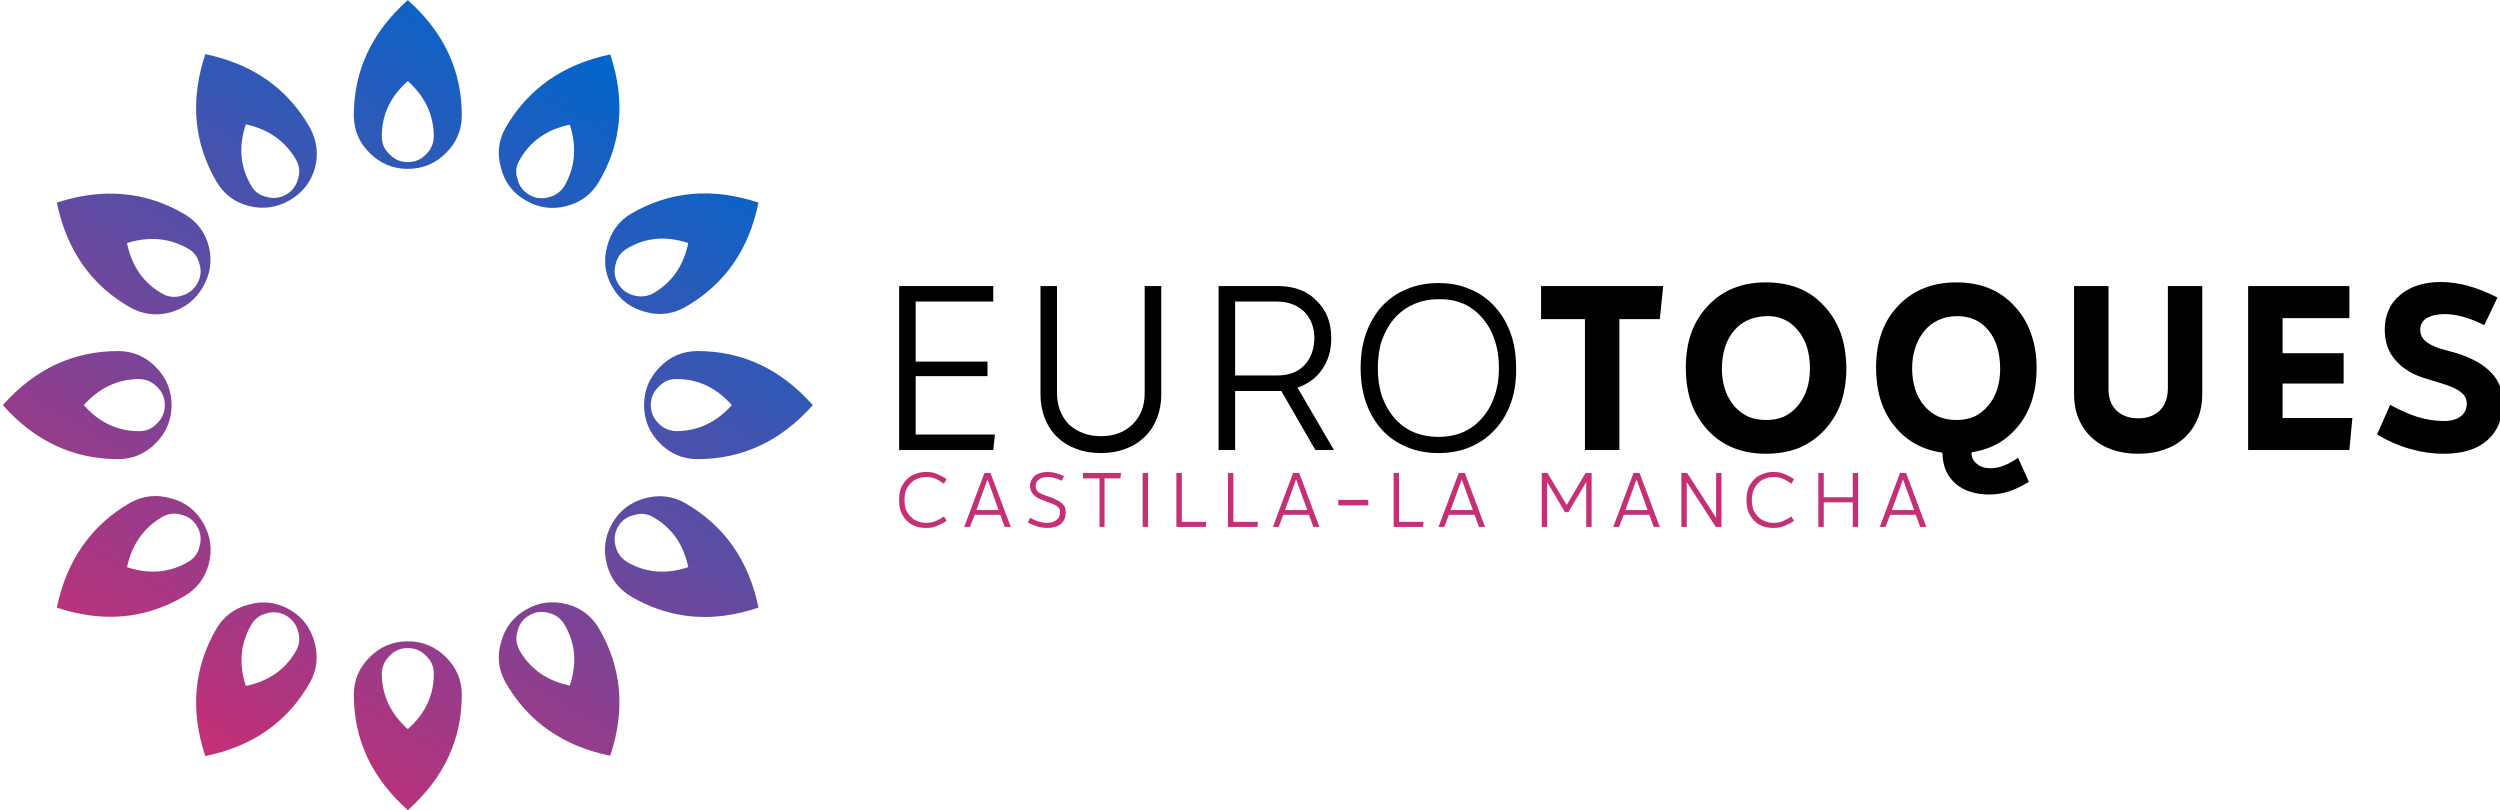
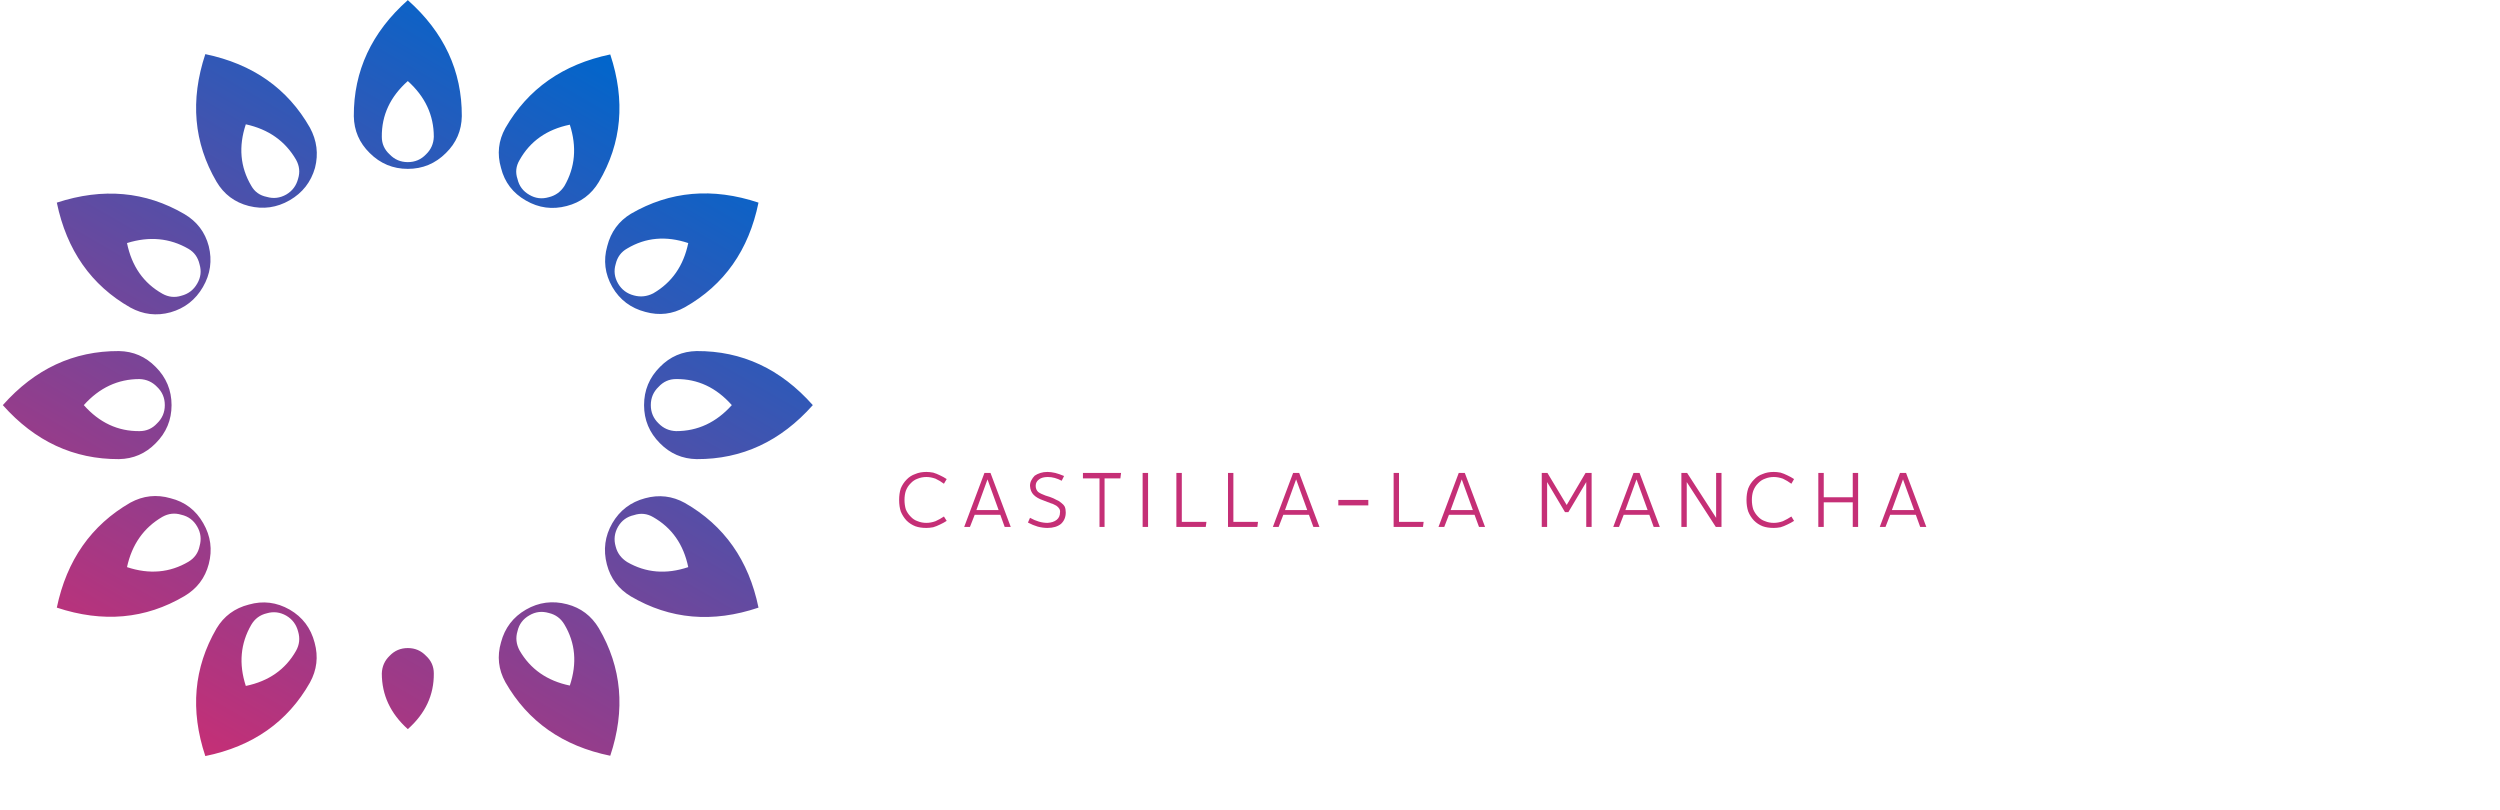
<svg xmlns="http://www.w3.org/2000/svg" xmlns:xlink="http://www.w3.org/1999/xlink" version="1.1" preserveAspectRatio="none" x="0px" y="0px" width="2000px" height="648px" viewBox="0 0 2000 648">
  <defs>
    <linearGradient id="Gradient_1" gradientUnits="userSpaceOnUse" x1="164.2" y1="604.212" x2="488.1" y2="43.188" spreadMethod="pad">
      <stop offset="0%" stop-color="#C52F76" />
      <stop offset="0%" stop-color="#C52F76" />
      <stop offset="0%" stop-color="#C52F76" />
      <stop offset="100%" stop-color="#0066CC" />
    </linearGradient>
    <g id="Layer0_0_FILL">
-       <path fill="url(#Gradient_1)" stroke="none" d=" M 453.7 483.4 Q 436.15 478.8 420.75 487.7 405.35 496.6 400.8 513.9 395.95 530.6 404.3 545.75 431.3 593 488.2 604.6 506.6 549.55 479.05 502.55 470.15 487.7 453.7 483.4 M 423.45 492.3 Q 430.75 487.95 439.1 490.4 447.2 492.3 451.5 499.55 464.75 521.7 455.85 548.45 428.6 542.8 415.65 520.35 411.6 512.8 414 504.95 415.9 496.6 423.45 492.3 M 516.05 398.6 Q 498.8 403.2 489.85 418.55 480.95 434 485.5 451.55 489.85 468.25 504.75 477.15 551.7 504.7 606.8 486.1 595.15 429.4 547.9 402.35 532.8 394 516.05 398.6 M 494.5 421.25 Q 498.8 413.95 507.15 412.1 515.25 409.4 522.55 413.7 544.95 426.45 550.6 453.7 524.15 462.6 501.75 449.65 494.5 445.05 492.55 437.25 490.1 428.85 494.5 421.25 M 295.75 525.75 Q 283.35 537.95 283.05 555.2 282.8 609.45 326.25 648.1 369.7 609.45 369.45 555.2 369.15 537.95 356.75 525.75 344.05 513.05 326.25 513.05 308.45 513.05 295.75 525.75 M 305.45 538.75 Q 305.75 530.35 311.7 524.65 317.6 518.45 326.25 518.45 334.9 518.45 340.8 524.65 347.05 530.35 347.05 538.75 347.3 564.65 326.25 583.3 305.45 564.65 305.45 538.75 M 231.75 487.7 Q 216.1 478.8 199.1 483.65 182.1 487.95 173.2 502.8 145.9 549.8 164.25 604.85 221.2 593.25 247.95 546.05 256.3 530.9 251.7 514.15 247.15 496.6 231.75 487.7 M 213.4 490.65 Q 221.5 488.25 229.05 492.55 236.35 496.85 238.5 505.25 240.9 513.35 236.85 520.6 224.2 543.05 196.65 548.75 188.05 522.25 201 499.85 205.3 492.55 213.4 490.65 M 167 451.25 Q 171.55 434 162.6 418.55 153.7 402.9 136.45 398.6 119.7 393.75 104.3 402.1 57.35 429.15 45.45 486.1 100.8 504.45 147.5 476.9 162.6 468 167 451.25 M 145.05 411.8 Q 153.45 413.7 157.75 421.25 162.05 428.6 159.65 436.95 158 445.05 150.75 449.4 128.35 462.6 101.6 453.7 107.55 426.45 129.95 413.45 137.25 409.4 145.05 411.8 M 124.55 293.55 Q 112.4 281.15 95.15 280.85 40.85 280.6 2.25 324.1 40.85 367.55 95.15 367.3 112.4 367 124.55 354.6 137.25 341.9 137.25 324.1 137.25 306.25 124.55 293.55 M 125.65 309.5 Q 131.85 315.4 131.85 324.1 131.85 332.75 125.65 338.7 119.95 344.9 111.6 344.9 85.7 345.15 67.05 324.1 85.7 303.25 111.6 303.25 119.95 303.55 125.65 309.5 M 147.5 171.25 Q 100.8 144 45.45 162.1 57.35 219.35 104.3 246.05 119.7 254.45 136.45 249.85 153.45 245 162.35 229.6 171.3 214.2 167 196.9 162.6 180.15 147.5 171.25 M 159.65 211.5 Q 162.05 219.6 157.75 226.9 153.45 234.45 145.05 236.6 137.25 239.05 129.95 235 107.3 222.3 101.6 194.45 128.35 186.1 150.75 199.05 157.75 203.1 159.65 211.5 M 199.1 164.8 Q 216.35 169.1 231.75 160.2 247.15 151.3 252 134.3 256.3 117.55 247.95 102.15 221.2 55.15 164.25 43.3 145.9 98.65 173.2 145.35 182.1 160.45 199.1 164.8 M 236.85 127.8 Q 240.9 135.1 238.5 142.9 236.35 151.3 229.05 155.6 221.5 159.9 213.4 157.5 205.05 155.85 201 148.6 187.75 126.2 196.65 99.45 223.9 105.4 236.85 127.8 M 557.35 280.85 Q 540.1 281.15 527.95 293.55 515.25 306.25 515.25 324.1 515.25 341.9 527.95 354.6 540.1 367 557.35 367.3 611.65 367.55 650.25 324.1 611.65 280.6 557.35 280.85 M 540.9 344.9 Q 532.55 344.6 526.85 338.7 520.65 332.75 520.65 324.1 520.65 315.4 526.85 309.5 532.55 303.25 540.9 303.25 566.8 303 585.45 324.1 566.8 344.9 540.9 344.9 M 404.3 102.45 Q 395.95 117.55 400.8 134.3 405.1 151.55 420.75 160.45 436.15 169.35 453.4 164.8 470.15 160.45 479.05 145.6 506.6 98.95 488.2 43.55 431.3 55.45 404.3 102.45 M 414 143.2 Q 411.3 135.35 415.65 128.05 428.3 105.4 455.85 99.75 464.45 126.45 451.5 148.85 446.95 155.85 439.1 157.75 430.75 160.2 423.45 155.85 415.9 151.55 414 143.2 M 369.45 92.95 Q 369.7 38.7 326.25 0.1 282.8 38.7 283.05 92.95 283.35 110.25 295.75 122.4 308.45 135.1 326.25 135.1 344.05 135.1 356.75 122.4 369.15 110.25 369.45 92.95 M 340.8 123.5 Q 334.9 129.7 326.25 129.7 317.6 129.7 311.7 123.5 305.45 117.8 305.45 109.45 305.2 83.5 326.25 64.85 347.05 83.5 347.05 109.45 346.75 117.8 340.8 123.5 M 606.8 162.1 Q 551.7 143.75 504.75 171 490.1 179.9 485.8 196.9 480.95 213.95 489.85 229.6 498.8 245 516.35 249.55 533.05 254.15 547.9 245.8 595.15 219.05 606.8 162.1 M 494.5 226.9 Q 490.1 219.35 492.55 211.25 494.5 202.85 501.75 198.8 523.9 185.55 550.6 194.45 544.95 221.75 522.55 234.7 515 238.5 507.15 236.35 498.8 234.2 494.5 226.9 Z" />
+       <path fill="url(#Gradient_1)" stroke="none" d=" M 453.7 483.4 Q 436.15 478.8 420.75 487.7 405.35 496.6 400.8 513.9 395.95 530.6 404.3 545.75 431.3 593 488.2 604.6 506.6 549.55 479.05 502.55 470.15 487.7 453.7 483.4 M 423.45 492.3 Q 430.75 487.95 439.1 490.4 447.2 492.3 451.5 499.55 464.75 521.7 455.85 548.45 428.6 542.8 415.65 520.35 411.6 512.8 414 504.95 415.9 496.6 423.45 492.3 M 516.05 398.6 Q 498.8 403.2 489.85 418.55 480.95 434 485.5 451.55 489.85 468.25 504.75 477.15 551.7 504.7 606.8 486.1 595.15 429.4 547.9 402.35 532.8 394 516.05 398.6 M 494.5 421.25 Q 498.8 413.95 507.15 412.1 515.25 409.4 522.55 413.7 544.95 426.45 550.6 453.7 524.15 462.6 501.75 449.65 494.5 445.05 492.55 437.25 490.1 428.85 494.5 421.25 M 295.75 525.75 M 305.45 538.75 Q 305.75 530.35 311.7 524.65 317.6 518.45 326.25 518.45 334.9 518.45 340.8 524.65 347.05 530.35 347.05 538.75 347.3 564.65 326.25 583.3 305.45 564.65 305.45 538.75 M 231.75 487.7 Q 216.1 478.8 199.1 483.65 182.1 487.95 173.2 502.8 145.9 549.8 164.25 604.85 221.2 593.25 247.95 546.05 256.3 530.9 251.7 514.15 247.15 496.6 231.75 487.7 M 213.4 490.65 Q 221.5 488.25 229.05 492.55 236.35 496.85 238.5 505.25 240.9 513.35 236.85 520.6 224.2 543.05 196.65 548.75 188.05 522.25 201 499.85 205.3 492.55 213.4 490.65 M 167 451.25 Q 171.55 434 162.6 418.55 153.7 402.9 136.45 398.6 119.7 393.75 104.3 402.1 57.35 429.15 45.45 486.1 100.8 504.45 147.5 476.9 162.6 468 167 451.25 M 145.05 411.8 Q 153.45 413.7 157.75 421.25 162.05 428.6 159.65 436.95 158 445.05 150.75 449.4 128.35 462.6 101.6 453.7 107.55 426.45 129.95 413.45 137.25 409.4 145.05 411.8 M 124.55 293.55 Q 112.4 281.15 95.15 280.85 40.85 280.6 2.25 324.1 40.85 367.55 95.15 367.3 112.4 367 124.55 354.6 137.25 341.9 137.25 324.1 137.25 306.25 124.55 293.55 M 125.65 309.5 Q 131.85 315.4 131.85 324.1 131.85 332.75 125.65 338.7 119.95 344.9 111.6 344.9 85.7 345.15 67.05 324.1 85.7 303.25 111.6 303.25 119.95 303.55 125.65 309.5 M 147.5 171.25 Q 100.8 144 45.45 162.1 57.35 219.35 104.3 246.05 119.7 254.45 136.45 249.85 153.45 245 162.35 229.6 171.3 214.2 167 196.9 162.6 180.15 147.5 171.25 M 159.65 211.5 Q 162.05 219.6 157.75 226.9 153.45 234.45 145.05 236.6 137.25 239.05 129.95 235 107.3 222.3 101.6 194.45 128.35 186.1 150.75 199.05 157.75 203.1 159.65 211.5 M 199.1 164.8 Q 216.35 169.1 231.75 160.2 247.15 151.3 252 134.3 256.3 117.55 247.95 102.15 221.2 55.15 164.25 43.3 145.9 98.65 173.2 145.35 182.1 160.45 199.1 164.8 M 236.85 127.8 Q 240.9 135.1 238.5 142.9 236.35 151.3 229.05 155.6 221.5 159.9 213.4 157.5 205.05 155.85 201 148.6 187.75 126.2 196.65 99.45 223.9 105.4 236.85 127.8 M 557.35 280.85 Q 540.1 281.15 527.95 293.55 515.25 306.25 515.25 324.1 515.25 341.9 527.95 354.6 540.1 367 557.35 367.3 611.65 367.55 650.25 324.1 611.65 280.6 557.35 280.85 M 540.9 344.9 Q 532.55 344.6 526.85 338.7 520.65 332.75 520.65 324.1 520.65 315.4 526.85 309.5 532.55 303.25 540.9 303.25 566.8 303 585.45 324.1 566.8 344.9 540.9 344.9 M 404.3 102.45 Q 395.95 117.55 400.8 134.3 405.1 151.55 420.75 160.45 436.15 169.35 453.4 164.8 470.15 160.45 479.05 145.6 506.6 98.95 488.2 43.55 431.3 55.45 404.3 102.45 M 414 143.2 Q 411.3 135.35 415.65 128.05 428.3 105.4 455.85 99.75 464.45 126.45 451.5 148.85 446.95 155.85 439.1 157.75 430.75 160.2 423.45 155.85 415.9 151.55 414 143.2 M 369.45 92.95 Q 369.7 38.7 326.25 0.1 282.8 38.7 283.05 92.95 283.35 110.25 295.75 122.4 308.45 135.1 326.25 135.1 344.05 135.1 356.75 122.4 369.15 110.25 369.45 92.95 M 340.8 123.5 Q 334.9 129.7 326.25 129.7 317.6 129.7 311.7 123.5 305.45 117.8 305.45 109.45 305.2 83.5 326.25 64.85 347.05 83.5 347.05 109.45 346.75 117.8 340.8 123.5 M 606.8 162.1 Q 551.7 143.75 504.75 171 490.1 179.9 485.8 196.9 480.95 213.95 489.85 229.6 498.8 245 516.35 249.55 533.05 254.15 547.9 245.8 595.15 219.05 606.8 162.1 M 494.5 226.9 Q 490.1 219.35 492.55 211.25 494.5 202.85 501.75 198.8 523.9 185.55 550.6 194.45 544.95 221.75 522.55 234.7 515 238.5 507.15 236.35 498.8 234.2 494.5 226.9 Z" />
      <path fill="#C52F76" stroke="none" d=" M 1094.65 404.3 L 1094.65 399.95 1070.65 399.95 1070.65 404.3 1094.65 404.3 M 945.45 378.35 L 941.1 378.35 941.1 421.55 964.6 421.55 965.15 417.5 945.45 417.5 945.45 378.35 M 918.45 378.35 L 914.1 378.35 914.1 421.55 918.45 421.55 918.45 378.35 M 866.35 382.7 L 879.6 382.7 879.6 421.55 883.65 421.55 883.65 382.7 896.3 382.7 896.85 378.35 866.35 378.35 866.35 382.7 M 827.75 380.55 Q 826.15 382.15 825.05 384.3 824 386.2 824 388.65 824.25 393.2 826.95 395.9 829.65 398.6 834.5 400.25 L 838 401.6 Q 839.65 402.1 840.7 402.65 842.05 402.95 842.9 403.45 843.95 404 845.05 404.55 846.65 405.65 847.45 407 848.25 408.35 848 409.95 848 413.75 845.3 415.9 842.6 418.05 838 418.3 831.25 418.3 824 414.25 L 822.35 418.05 Q 826.4 420.2 830.2 421.3 834.25 422.35 838 422.35 844.75 422.35 848.8 419.1 852.6 415.6 852.6 409.95 852.6 407.25 851.8 405.35 850.7 403.45 848.8 402.1 846.9 400.5 844.75 399.7 842.9 398.6 839.9 397.55 L 836.4 396.45 Q 832.6 395.1 830.45 393.5 828.55 391.6 828.55 388.65 828.55 385.4 831.25 383.5 833.7 381.6 838.3 381.6 843.7 381.6 849.35 384.6 L 851.25 380.8 Q 847.45 379.2 844.25 378.35 840.7 377.55 838 377.55 834.8 377.55 832.35 378.35 829.65 379.2 827.75 380.55 M 792.4 378.35 L 787.55 378.35 771.35 421.55 775.95 421.55 779.75 411.85 800.25 411.85 803.75 421.55 808.6 421.55 792.4 378.35 M 798.9 408.05 L 781.1 408.05 790 383.5 798.9 408.05 M 724.65 392.7 Q 726 389.15 728.45 386.75 730.9 384.05 734.1 382.95 737.35 381.6 741.15 381.6 744.65 381.6 748.4 382.95 751.95 384.6 755.15 387 L 757.35 383.25 Q 754.9 381.6 751.95 380.25 749.25 378.9 746.55 378.1 743.55 377.55 741.15 377.55 736 377.55 732.25 379.2 728.2 380.55 725.2 383.75 722.25 386.75 720.6 390.8 719.3 394.85 719.3 399.95 719.3 405.1 720.6 409.15 722.25 413.2 725.2 416.4 728.2 419.4 732.25 421 736 422.35 741.15 422.35 743.55 422.35 746.55 421.8 749.25 421 751.95 419.65 754.9 418.3 757.35 416.7 L 755.15 413.2 Q 751.95 415.35 748.4 416.95 744.65 418.3 741.15 418.3 737.35 418.3 734.1 416.95 730.9 415.9 728.45 413.2 726 410.75 724.65 407.5 723.6 404 723.6 399.95 723.6 395.9 724.65 392.7 M 1237.95 378.35 L 1233.4 378.35 1233.4 421.55 1237.7 421.55 1237.7 385.65 1252 409.7 1254.7 409.7 1269 385.65 1269 421.55 1273.3 421.55 1273.3 378.35 1268.45 378.35 1253.35 404 1237.95 378.35 M 1171.85 378.35 L 1167 378.35 1150.8 421.55 1155.4 421.55 1159.15 411.85 1179.65 411.85 1183.2 421.55 1188.05 421.55 1171.85 378.35 M 1178.3 408.05 L 1160.5 408.05 1169.4 383.5 1178.3 408.05 M 1119.2 378.35 L 1114.9 378.35 1114.9 421.55 1138.4 421.55 1138.9 417.5 1119.2 417.5 1119.2 378.35 M 1039.35 378.35 L 1034.5 378.35 1018.3 421.55 1022.9 421.55 1026.65 411.85 1047.15 411.85 1050.7 421.55 1055.55 421.55 1039.35 378.35 M 1045.8 408.05 L 1028 408.05 1036.9 383.5 1045.8 408.05 M 986.7 378.35 L 982.4 378.35 982.4 421.55 1005.9 421.55 1006.4 417.5 986.7 417.5 986.7 378.35 M 1524.85 378.35 L 1520 378.35 1503.8 421.55 1508.4 421.55 1512.15 411.85 1532.65 411.85 1536.15 421.55 1541.05 421.55 1524.85 378.35 M 1531.3 408.05 L 1513.5 408.05 1522.4 383.5 1531.3 408.05 M 1486.5 378.35 L 1482.2 378.35 1482.2 397.8 1459 397.8 1459 378.35 1454.65 378.35 1454.65 421.55 1459 421.55 1459 401.85 1482.2 401.85 1482.2 421.55 1486.5 421.55 1486.5 378.35 M 1406.35 386.75 Q 1408.8 384.05 1412.05 382.95 1415.25 381.6 1419.05 381.6 1422.55 381.6 1426.35 382.95 1429.85 384.6 1433.1 387 L 1435.25 383.25 Q 1432.8 381.6 1429.85 380.25 1427.15 378.9 1424.45 378.1 1421.5 377.55 1419.05 377.55 1413.9 377.55 1410.15 379.2 1406.1 380.55 1403.15 383.75 1400.15 386.75 1398.55 390.8 1397.2 394.85 1397.2 399.95 1397.2 405.1 1398.55 409.15 1400.15 413.2 1403.15 416.4 1406.1 419.4 1410.15 421 1413.9 422.35 1419.05 422.35 1421.5 422.35 1424.45 421.8 1427.15 421 1429.85 419.65 1432.8 418.3 1435.25 416.7 L 1433.1 413.2 Q 1429.85 415.35 1426.35 416.95 1422.55 418.3 1419.05 418.3 1415.25 418.3 1412.05 416.95 1408.8 415.9 1406.35 413.2 1403.95 410.75 1402.6 407.5 1401.5 404 1401.5 399.95 1401.5 395.9 1402.6 392.7 1403.95 389.15 1406.35 386.75 M 1349.7 378.35 L 1345.1 378.35 1345.1 421.55 1349.4 421.55 1349.4 385.65 1372.65 421.55 1377.2 421.55 1377.2 378.35 1372.9 378.35 1372.9 414.25 1349.7 378.35 M 1311.65 378.35 L 1306.8 378.35 1290.6 421.55 1295.2 421.55 1298.95 411.85 1319.45 411.85 1322.95 421.55 1327.85 421.55 1311.65 378.35 M 1318.1 408.05 L 1300.3 408.05 1309.2 383.5 1318.1 408.05 Z" />
-       <path fill="#000000" stroke="none" d=" M 929 228.85 L 915.75 228.85 915.75 314.15 Q 915.75 322.25 913.35 328.45 910.9 334.65 906.05 339.5 896.35 348.95 880.7 348.95 872.85 348.95 866.4 346.5 860.2 344.1 855.05 339.5 850.45 334.65 848.05 328.45 845.6 322.25 845.6 314.15 L 845.6 228.85 832.4 228.85 832.4 315.75 Q 832.4 326 835.9 334.65 839.15 343.3 845.85 349.75 852.35 355.95 861.25 359.2 869.9 362.45 880.7 362.45 891.5 362.45 900.1 359.2 909 355.95 915.5 349.75 922.25 343.3 925.5 334.65 929 326 929 315.75 L 929 228.85 M 794.6 241.25 L 794.6 228.85 719.3 228.85 719.3 360 794.6 360 795.95 347.6 732.55 347.6 732.55 300.9 790 300.9 790 289.3 732.55 289.3 732.55 241.25 794.6 241.25 M 1057.7 295.5 Q 1065 285.25 1065 270.4 1065 251.8 1053.15 240.45 1047.45 234.5 1039.9 231.8 1032.1 228.85 1022.65 228.85 L 974.85 228.85 974.85 360 988.1 360 988.1 312.8 1025.05 312.8 1052.3 360 1067.15 360 1038 310.1 Q 1050.7 305.75 1057.7 295.5 M 1051.5 270.4 Q 1051.25 284.2 1043.4 292.3 1035.6 300.35 1022.1 300.35 L 988.1 300.35 988.1 241.25 1022.1 241.25 Q 1035.3 241.55 1043.4 249.35 1051.25 257.2 1051.5 270.4 M 1125.45 231.3 Q 1114.1 235.85 1105.5 245.05 1097.1 254.5 1092.8 266.9 1088.5 279.05 1088.5 294.45 1088.5 309.55 1092.8 321.95 1097.1 334.4 1105.5 343.8 1114.1 353 1125.45 357.6 1136.8 362.45 1150.85 362.45 1164.85 362.45 1176.2 357.6 1187.25 353 1195.9 343.8 1204.55 334.4 1208.85 321.95 1213.15 309.55 1212.9 294.45 1212.9 279.05 1208.6 266.9 1204.25 254.5 1195.6 245.05 1187.25 235.85 1175.9 231.3 1164.85 226.45 1150.85 226.45 1136.8 226.45 1125.45 231.3 M 1102.25 294.45 Q 1102.25 282 1105.5 272.3 1109 262.3 1115.45 254.75 1122.2 247.2 1130.85 243.45 1139.75 239.4 1150.85 239.4 1161.6 239.1 1170.55 242.9 1179.15 246.65 1185.65 254.2 1192.4 261.8 1195.6 271.75 1199.15 281.75 1199.15 294.45 1199.15 306.85 1195.6 316.85 1192.4 326.8 1185.65 334.4 1179.15 341.95 1170.55 345.7 1161.6 349.5 1150.85 349.5 1139.75 349.5 1130.85 345.7 1122.2 341.95 1115.45 334.4 1109 326.8 1105.5 316.85 1102.25 306.85 1102.25 294.45 M 1327.85 255.3 L 1330.55 228.85 1232.85 228.85 1232.85 255.3 1267.95 255.3 1267.95 360 1295.5 360 1295.5 255.3 1327.85 255.3 M 1438.8 230.5 Q 1427.15 225.9 1412.85 225.9 1383.7 225.9 1366.2 244.8 1348.65 263.15 1348.65 294.15 1348.65 309.55 1352.95 322.25 1357.3 334.4 1366.2 344.1 1383.7 363 1412.85 363 1427.15 363 1439.05 358.4 1450.65 353.55 1459.55 344.1 1468.45 334.4 1472.8 322.25 1477.1 309.55 1477.1 294.15 1476.85 278.8 1472.5 266.35 1467.9 253.95 1459.3 244.8 1450.4 235.05 1438.8 230.5 M 1377.5 294.7 Q 1377.8 275.55 1387.25 264.5 1396.7 253.4 1413.15 252.9 1420.7 252.6 1427.15 255.55 1433.4 258.25 1438.25 264.2 1443.1 269.9 1445.5 277.45 1447.95 285 1447.95 294.7 1447.95 303.9 1445.5 311.45 1443.1 318.7 1438.25 324.65 1433.4 330.35 1427.15 333.3 1420.7 336 1413.15 336 1405.05 336 1398.55 333.3 1392.1 330.35 1387.25 324.65 1382.35 318.7 1379.95 311.45 1377.5 303.9 1377.5 294.7 M 1879.5 254.5 L 1879.5 228.85 1798.5 228.85 1798.5 360 1879.5 360 1881.9 334.4 1826.05 334.4 1826.05 306.85 1874.9 306.85 1874.9 282.55 1826.05 282.55 1826.05 254.5 1879.5 254.5 M 1629.3 294.7 Q 1629.3 279.05 1624.7 266.65 1620.4 254.2 1611.5 244.8 1602.85 235.35 1591 230.5 1579.4 225.9 1565.1 225.9 1536.2 225.9 1518.4 244.8 1500.85 263.15 1500.85 294.15 1500.85 307.95 1504.35 319.55 1507.85 331.15 1515.15 340.3 1529.45 358.65 1554 362.15 L 1554 363 Q 1554.3 377.85 1564.25 386.75 1574 395.35 1591 395.65 1599.6 395.65 1607.7 392.95 1615.55 390.25 1623.1 385.4 L 1614.45 366.2 Q 1608.8 370.25 1603.15 372.45 1597.75 374.6 1592.35 374.6 1585.6 374.6 1581.55 371.1 1577.2 367.85 1577.2 361.9 1589.1 360 1598.8 354.6 1608.25 348.95 1615.25 340.05 1622.3 331.15 1625.8 319.55 1629.3 308.2 1629.3 294.7 M 1539.7 264.5 Q 1549.4 253.15 1565.6 252.9 1581.55 252.9 1590.7 264.2 1599.9 275.25 1600.15 294.7 1600.15 303.9 1597.75 311.45 1595.3 319 1590.45 324.65 1585.6 330.35 1579.4 333.3 1572.9 336 1565.35 336 1557.25 336 1550.75 333.3 1544.3 330.35 1539.45 324.65 1534.6 319 1532.15 311.45 1529.7 303.9 1529.7 294.7 1529.7 285.25 1532.4 277.7 1534.85 270.4 1539.7 264.5 M 1761.8 228.85 L 1734.3 228.85 1734.3 311.45 Q 1734 322.25 1727.8 328.45 1721.35 334.65 1710.55 334.65 1699.75 334.65 1693.25 328.45 1686.8 322.25 1686.8 311.45 L 1686.8 228.85 1659.25 228.85 1659.25 315.5 Q 1659.25 326 1662.75 334.65 1666.3 343.3 1673.3 350.05 1687.6 363 1710.55 363 1722.15 363 1731.3 359.75 1740.75 356.5 1747.8 350.05 1754.8 343.3 1758.3 334.65 1761.8 326 1761.8 315.5 L 1761.8 228.85 M 1965.3 282.55 L 1951.8 278.8 Q 1943.95 276.1 1939.95 272.6 1936.15 268.8 1936.15 263.95 1936.15 258 1941 254.75 1946.15 251.55 1955.05 251.25 1970.15 251.25 1987.4 260.15 L 1997.95 238.05 Q 1973.95 225.6 1952.6 225.6 1942.35 225.6 1934.25 228.3 1926.15 230.75 1919.95 236.15 1913.75 241.25 1910.8 248.3 1907.8 255.05 1907.8 263.65 1907.8 278.5 1916.45 288.25 1925.1 298.2 1940.45 302.8 L 1953.7 306.85 Q 1963.65 309.8 1968.55 313.6 1973.4 317.1 1973.4 322.75 1973.4 329.5 1968.55 333.05 1963.95 336.8 1955.05 336.8 1944.8 336.8 1934 333.55 1923.2 330.05 1912.15 323.85 L 1901.6 347.6 Q 1914.85 355.45 1928.3 359.2 1941.55 363 1955.05 363 1977.7 363 1989.85 352.2 2002.25 341.4 2002.25 321.7 2002.25 307.95 1993.1 298.2 1983.65 288.25 1965.3 282.55 Z" />
    </g>
  </defs>
  <g transform="matrix( 1, 0, 0, 1, 0,0) ">
    <use xlink:href="#Layer0_0_FILL" />
  </g>
</svg>